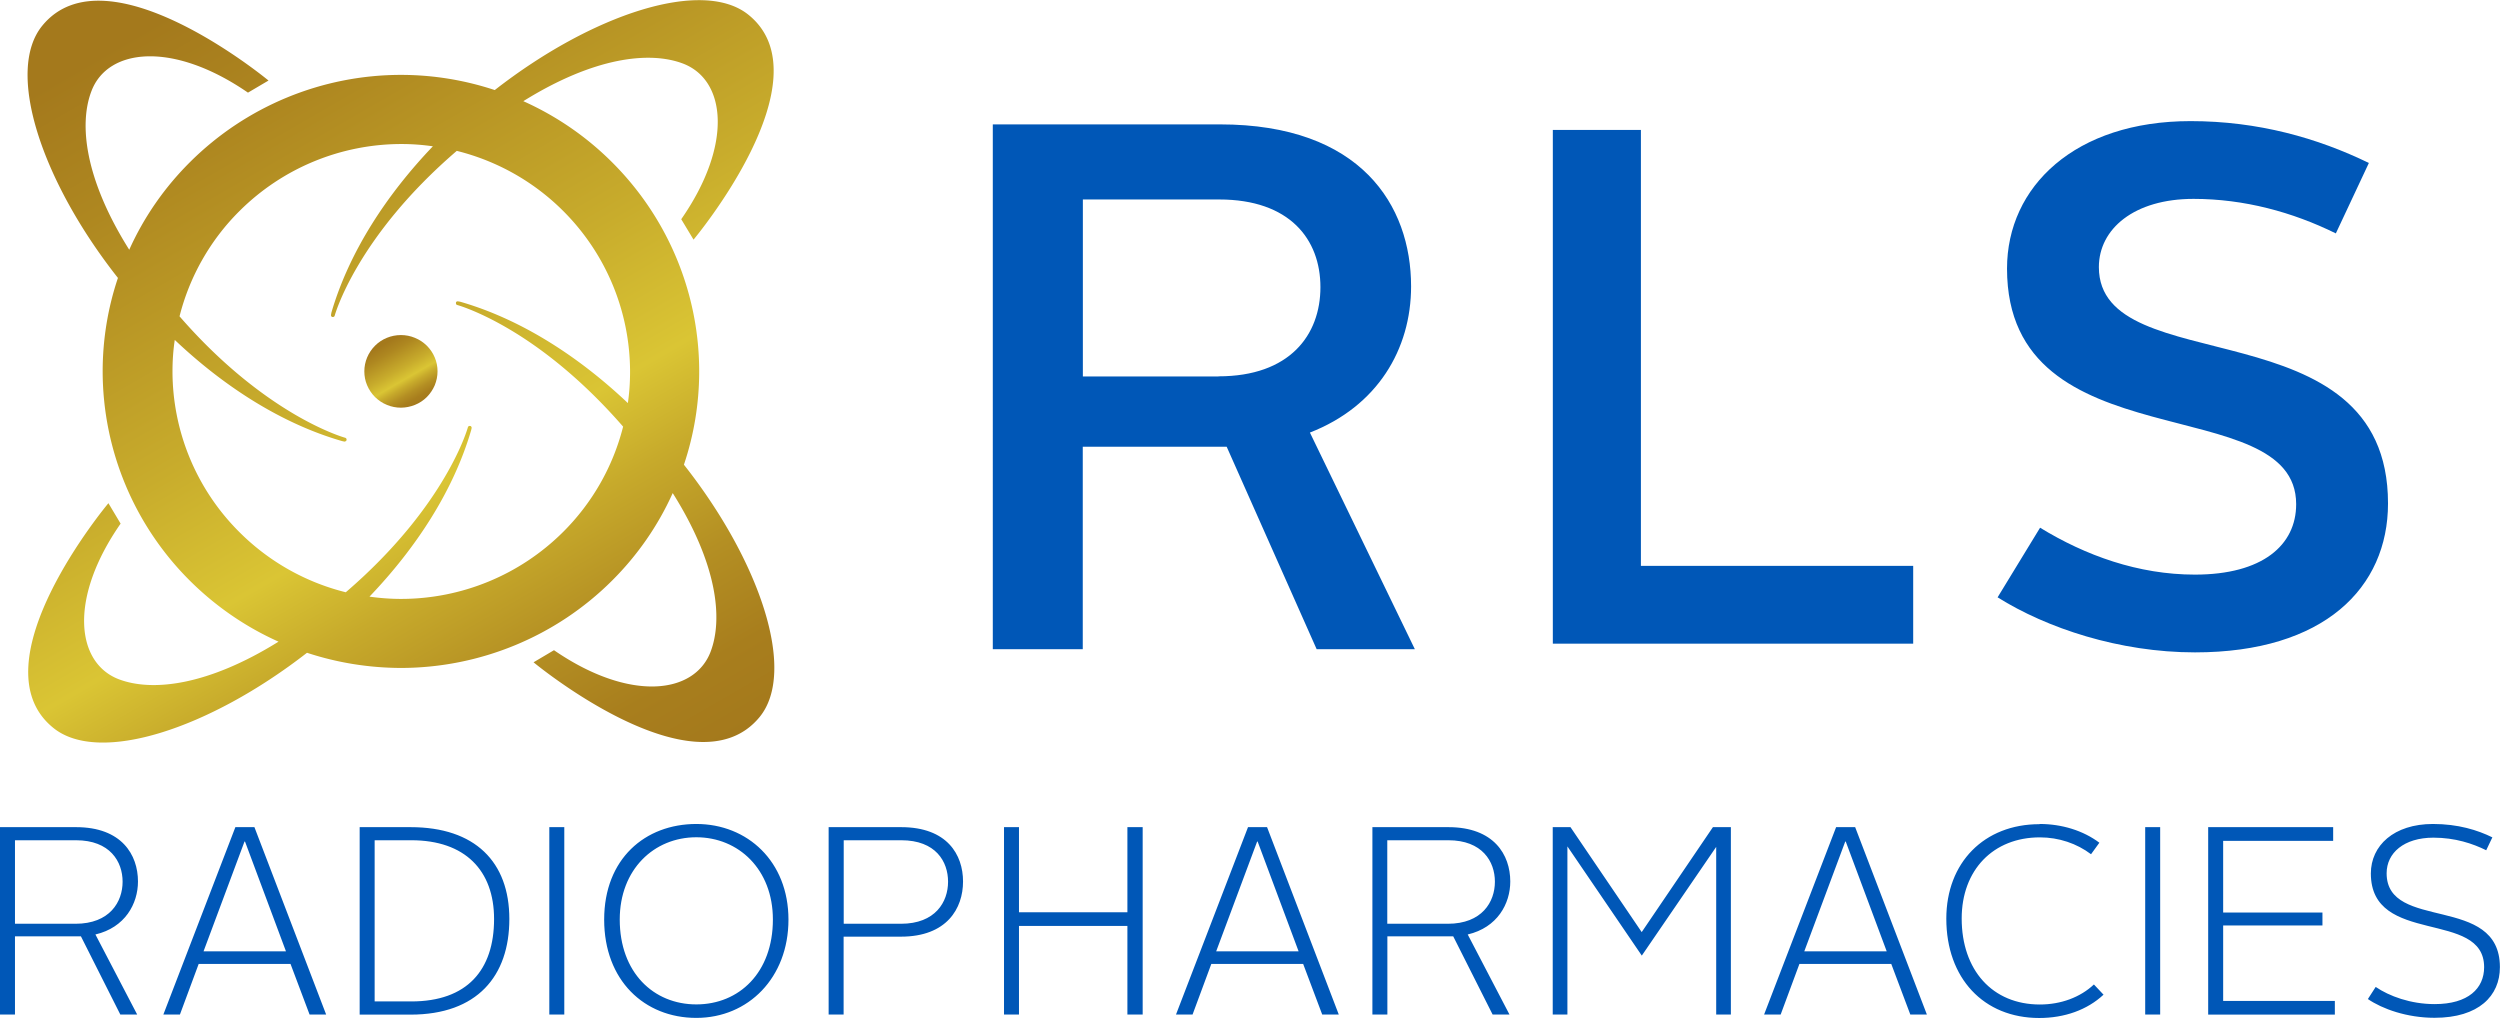
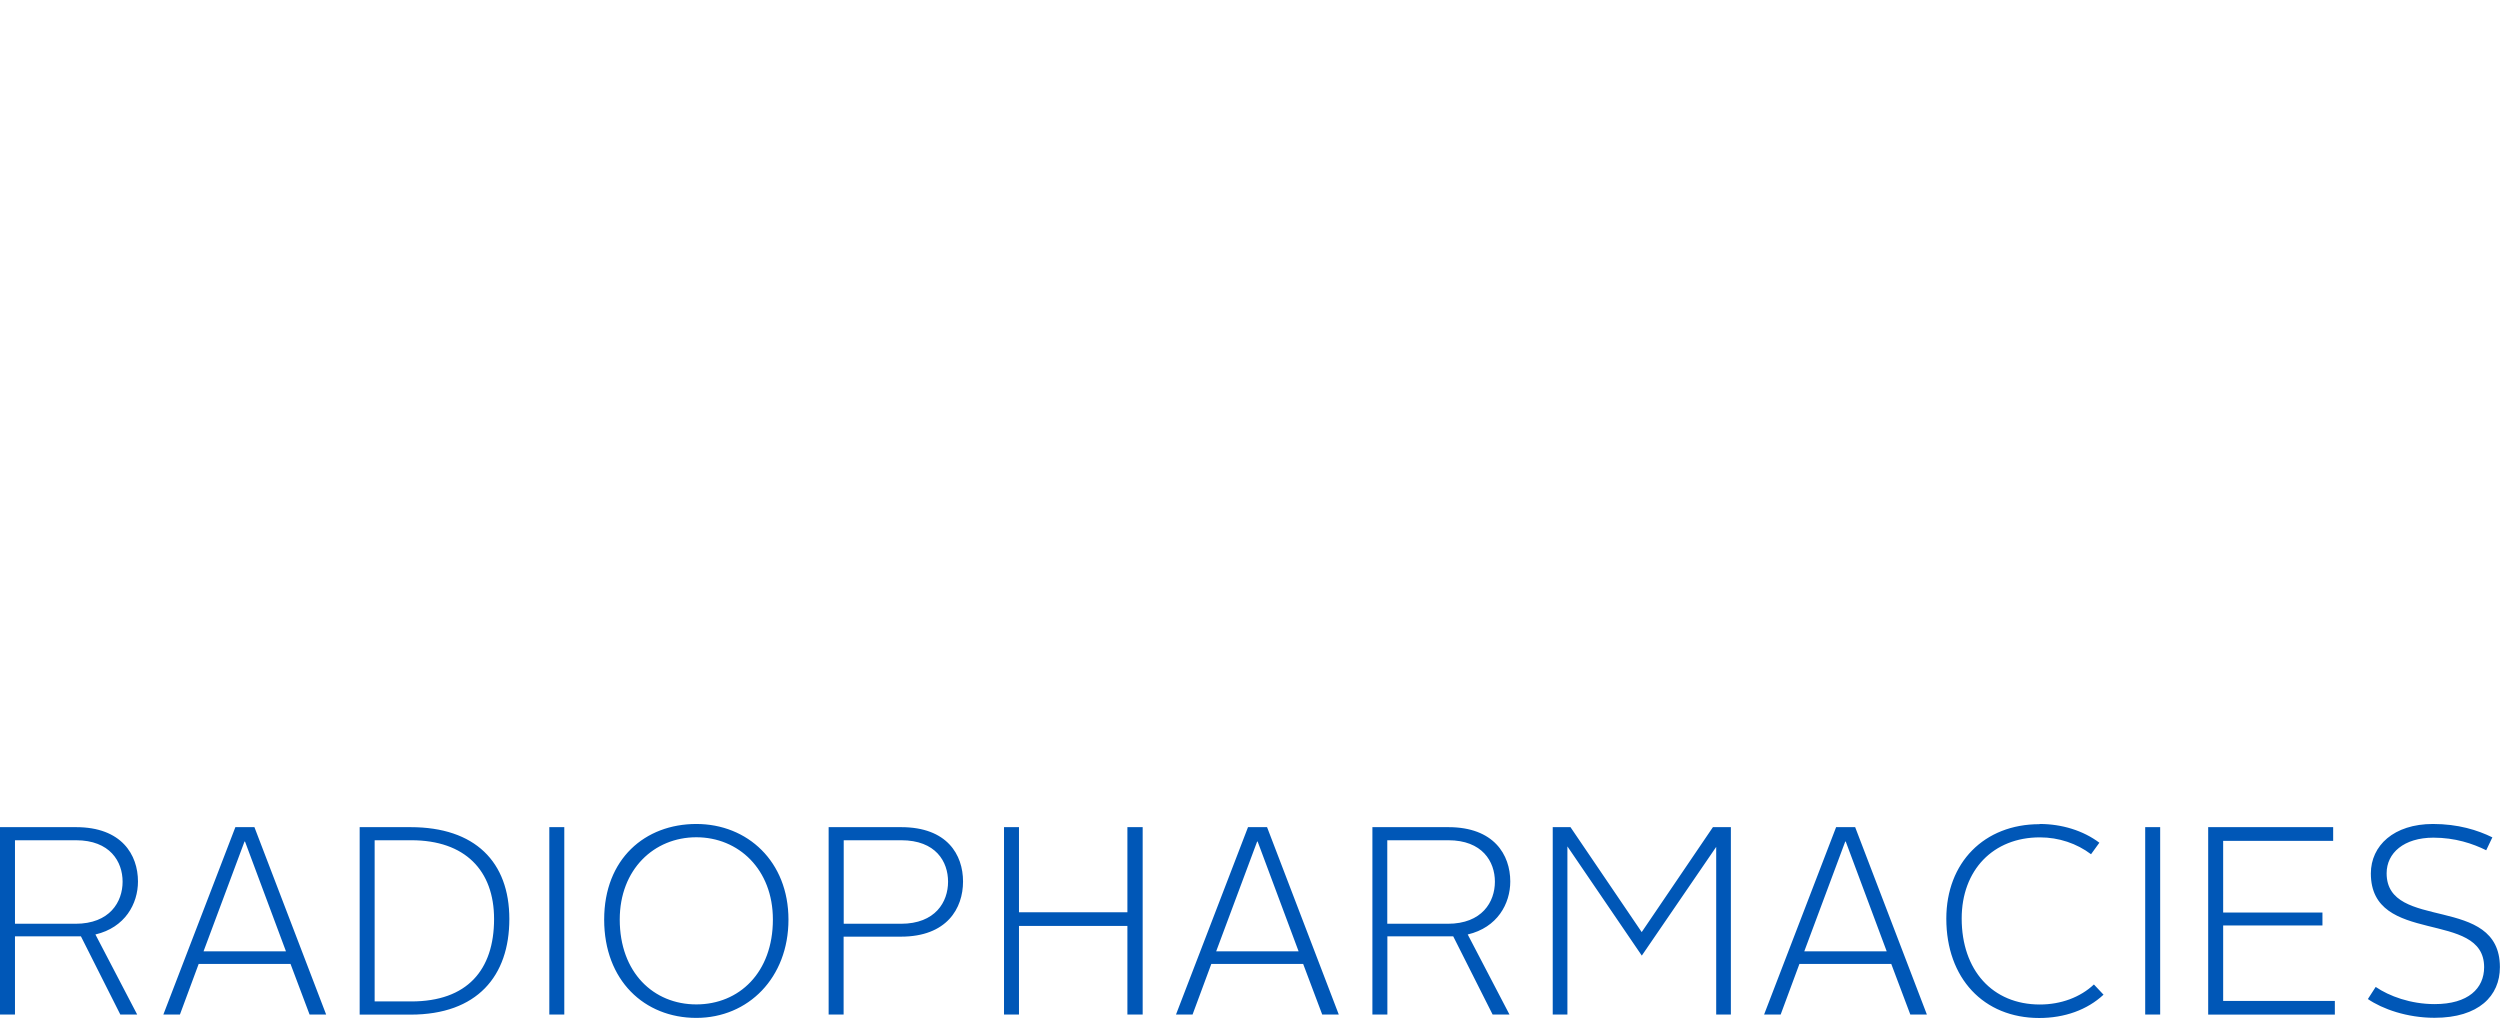
<svg xmlns="http://www.w3.org/2000/svg" xmlns:xlink="http://www.w3.org/1999/xlink" id="Layer_1" data-name="Layer 1" viewBox="0 0 252.04 102.61">
  <defs>
    <linearGradient id="linear-gradient" x1="42.26" x2="38.59" y1="40.62" y2="34.26" gradientUnits="userSpaceOnUse">
      <stop offset="0" stop-color="#a4791c" />
      <stop offset=".08" stop-color="#a87e1d" />
      <stop offset=".18" stop-color="#b48f23" />
      <stop offset=".29" stop-color="#c7aa2b" />
      <stop offset=".38" stop-color="#dac534" />
      <stop offset=".53" stop-color="#c8ac2c" />
      <stop offset=".8" stop-color="#ae8720" />
      <stop offset=".94" stop-color="#a4791c" />
    </linearGradient>
    <linearGradient xlink:href="#linear-gradient" id="linear-gradient-2" x1="64.78" x2="16.07" y1="79.62" y2="-4.74" />
    <style>.cls-3{stroke-width:0;fill:#0057b7}</style>
  </defs>
  <g>
-     <path fill="url(#linear-gradient)" stroke-width="0" d="M44.11 37.44c0 .48-.1.96-.28 1.4-.19.44-.46.85-.8 1.19-.34.34-.75.61-1.2.79-.45.18-.93.28-1.41.28-.48 0-.96-.09-1.41-.28-.45-.18-.85-.45-1.2-.79-.34-.34-.61-.74-.8-1.19-.19-.44-.28-.92-.28-1.4 0-.97.39-1.9 1.08-2.59.69-.69 1.63-1.07 2.61-1.07.48 0 .96.09 1.41.28.45.18.85.45 1.2.79.34.34.61.74.8 1.19.19.44.28.92.28 1.4Z" />
-     <path fill="url(#linear-gradient-2)" stroke-width="0" d="M68.95 46.85c1.01-3 1.54-6.18 1.54-9.4 0-7.93-3.18-15.53-8.82-21.13-2.6-2.59-5.63-4.65-8.91-6.12 7.14-4.45 12.74-5.07 16.1-3.79 4.34 1.66 5.05 8.17-.18 15.69l1.24 2.06S83.46 8 75.48 1.51c-4.62-3.77-15.78-.09-25.6 7.57-3.02-1-6.21-1.53-9.45-1.53-7.97 0-15.62 3.17-21.25 8.77-2.6 2.58-4.68 5.59-6.15 8.86-4.47-7.11-5.1-12.67-3.8-16.02 1.66-4.32 8.22-5.02 15.77.18l2.07-1.22S10.81-5.36 4.28 2.57c-3.79 4.59-.09 15.69 7.61 25.45-1.01 3-1.54 6.18-1.54 9.42.01 7.93 3.18 15.53 8.82 21.13 2.6 2.58 5.62 4.65 8.91 6.12-7.14 4.44-12.73 5.07-16.1 3.79-4.34-1.66-5.05-8.18.18-15.69l-1.23-2.06S-2.62 66.89 5.36 73.37c4.62 3.77 15.76.09 25.59-7.56 3.03 1 6.22 1.52 9.47 1.53 7.97-.01 15.62-3.17 21.25-8.77 2.6-2.58 4.68-5.59 6.15-8.86 4.47 7.1 5.1 12.66 3.81 16.02-1.67 4.31-8.22 5.02-15.78-.18l-2.06 1.22s16.24 13.47 22.78 5.53c3.78-4.59.08-15.69-7.62-25.45Zm-5.68-6.24c-4.9-4.63-10.69-8.41-16.87-10.19l-.23-.04h-.02s-.05 0-.08.01c-.02 0-.04.02-.06.04-.02.02-.04.04-.04.07 0 .02-.01.05 0 .07 0 .04 0 .08.03.11.02.04.06.06.1.07 0 0 2 .54 5.11 2.36 3.08 1.8 7.23 4.87 11.61 9.9a22.882 22.882 0 0 1-6.07 10.64 23.153 23.153 0 0 1-16.31 6.73c-1.07 0-2.14-.08-3.19-.23 4.66-4.87 8.46-10.64 10.25-16.78l.05-.22v-.02s0-.05-.02-.08c0-.02-.02-.04-.04-.06a.084.084 0 0 0-.07-.04c-.02 0-.05-.01-.07-.01a.15.15 0 0 0-.11.04c-.04.02-.06.06-.07.1 0 0-.54 1.99-2.37 5.08-1.81 3.06-4.88 7.2-9.94 11.55-4.02-1-7.72-3.07-10.7-6.04a22.892 22.892 0 0 1-6.77-16.21c0-1.07.07-2.14.23-3.19 4.9 4.64 10.7 8.42 16.87 10.2l.23.05h.02s.09-.02.13-.05.06-.07.07-.11c0-.04 0-.1-.02-.13a.219.219 0 0 0-.1-.09s-2-.54-5.11-2.36c-3.08-1.81-7.24-4.86-11.61-9.89 1.01-3.99 3.09-7.69 6.07-10.64a23.147 23.147 0 0 1 16.3-6.73c1.07 0 2.13.08 3.17.23-4.65 4.87-8.44 10.63-10.23 16.77l-.04.23v.02c0 .02 0 .05.01.07 0 .02.02.04.04.07.01.01.04.03.07.04.02.01.05.01.07.01.04 0 .08-.01.11-.04.04-.02.06-.05.07-.09 0 0 .54-1.99 2.37-5.08 1.81-3.06 4.88-7.19 9.94-11.54 4.02 1 7.73 3.07 10.71 6.04 4.32 4.3 6.75 10.13 6.76 16.21 0 1.07-.07 2.12-.22 3.17Z" />
+     <path fill="url(#linear-gradient)" stroke-width="0" d="M44.11 37.44Z" />
  </g>
-   <path d="M100.09 12.54h22.9c14.21 0 19.27 8.16 19.27 16.33 0 6.35-3.4 12.09-10.2 14.74l10.58 21.84h-9.9l-9.07-20.41h-14.51v20.41h-9.07V12.54Zm22.75 25.4c7.18 0 10.28-4.16 10.28-8.99s-3.1-8.84-10.2-8.84h-13.75v17.84h13.68ZM156.55 13.1h8.88v43.95h27.45v7.84h-36.33V13.1ZM205.67 53.2c4.59 2.81 9.91 4.73 15.61 4.73 6.81 0 10.21-2.96 10.21-7.1 0-11.69-29.15-4-29.15-23.75 0-8.29 6.88-14.87 18.5-14.87 6.81 0 12.8 1.7 17.98 4.22l-3.33 7.1c-4.36-2.15-9.25-3.48-14.35-3.48-5.99 0-9.54 3.03-9.54 6.88 0 11.62 29.15 3.7 29.15 23.82 0 8.51-6.44 15.02-19.46 15.02-7.62 0-14.94-2.44-19.9-5.55l4.29-7.03Z" class="cls-3" />
  <g>
    <path d="M0 83.39h7.67c4.59 0 6.24 2.78 6.24 5.48 0 2.24-1.3 4.64-4.29 5.34l4.21 8.07h-1.7L8.16 94.4H1.51v7.88H0V83.39Zm7.61 9.74c3.46 0 4.75-2.21 4.75-4.24s-1.27-4.18-4.7-4.18H1.51v8.42h6.1ZM23.73 83.39h1.92l7.23 18.89h-1.67l-1.92-5.1h-9.26l-1.89 5.1h-1.67l7.26-18.89Zm-3.21 12.52h8.31L24.7 84.84h-.05l-4.13 11.07ZM36.26 83.39h5.13c6.51 0 9.96 3.51 9.96 9.26s-3.24 9.64-9.96 9.64h-5.13V83.4Zm5.21 17.57c5.62 0 8.34-3.16 8.34-8.31 0-4.89-2.92-7.94-8.34-7.94h-3.7v16.25h3.7ZM55.38 83.39h1.51v18.89h-1.51V83.39ZM70.2 83.07c5.16 0 9.29 3.78 9.29 9.64s-4.05 9.91-9.29 9.91-9.29-3.78-9.29-9.91 4.13-9.64 9.29-9.64Zm0 18.19c4.32 0 7.72-3.21 7.72-8.56 0-5.05-3.46-8.29-7.72-8.29s-7.72 3.24-7.72 8.29c0 5.34 3.4 8.56 7.72 8.56ZM83.54 83.39h7.31c4.64 0 6.24 2.78 6.24 5.48s-1.62 5.56-6.26 5.56h-5.78v7.85h-1.51V83.39Zm7.29 9.74c3.48 0 4.75-2.21 4.75-4.24s-1.24-4.18-4.72-4.18h-5.8v8.42h5.78ZM101.22 83.39h1.51v8.58h10.93v-8.58h1.54v18.89h-1.54v-8.93h-10.93v8.93h-1.51V83.39ZM125.82 83.39h1.92l7.23 18.89h-1.67l-1.92-5.1h-9.26l-1.89 5.1h-1.67l7.26-18.89Zm-3.21 12.52h8.31l-4.13-11.07h-.05l-4.13 11.07ZM138.35 83.39h7.67c4.59 0 6.24 2.78 6.24 5.48 0 2.24-1.3 4.64-4.29 5.34l4.21 8.07h-1.7l-3.97-7.88h-6.64v7.88h-1.51V83.39Zm7.61 9.74c3.46 0 4.75-2.21 4.75-4.24s-1.27-4.18-4.7-4.18h-6.15v8.42h6.1ZM156.52 83.39h1.81l7.18 10.58 7.18-10.58h1.81v18.89h-1.48v-16.9l-7.5 10.96-7.5-11.01v16.95h-1.48V83.39ZM185.11 83.39h1.92l7.23 18.89h-1.67l-1.92-5.1h-9.26l-1.89 5.1h-1.67l7.26-18.89Zm-3.21 12.52h8.31l-4.13-11.07h-.05l-4.13 11.07ZM205.63 83.07c2.24 0 4.4.67 6.02 1.89l-.84 1.16c-1.43-1.08-3.24-1.7-5.16-1.7-4.7 0-7.88 3.29-7.88 8.18 0 5.21 3.1 8.67 7.88 8.67 2.13 0 4.08-.73 5.45-2.02l.97 1.03c-1.65 1.54-3.94 2.35-6.48 2.35-5.62 0-9.37-4.02-9.37-10.01 0-5.67 3.83-9.53 9.39-9.53ZM216.27 83.39h1.51v18.89h-1.51V83.39ZM222.61 83.39h12.61v1.38h-11.09V92h10.01v1.3h-10.01v7.61h11.26v1.38h-12.77V83.4ZM239.51 99.5c1.35.92 3.51 1.73 5.94 1.73 3.4 0 4.99-1.59 4.99-3.72 0-5.86-11.42-2.11-11.42-9.45 0-2.81 2.32-4.99 6.26-4.99 2.54 0 4.51.62 5.99 1.35l-.62 1.3c-1.35-.67-3.13-1.27-5.32-1.27-2.97 0-4.72 1.54-4.72 3.59 0 5.91 11.42 2.05 11.42 9.47 0 2.89-2.13 5.1-6.59 5.1-2.78 0-5.26-.89-6.72-1.89l.78-1.21Z" class="cls-3" />
  </g>
</svg>